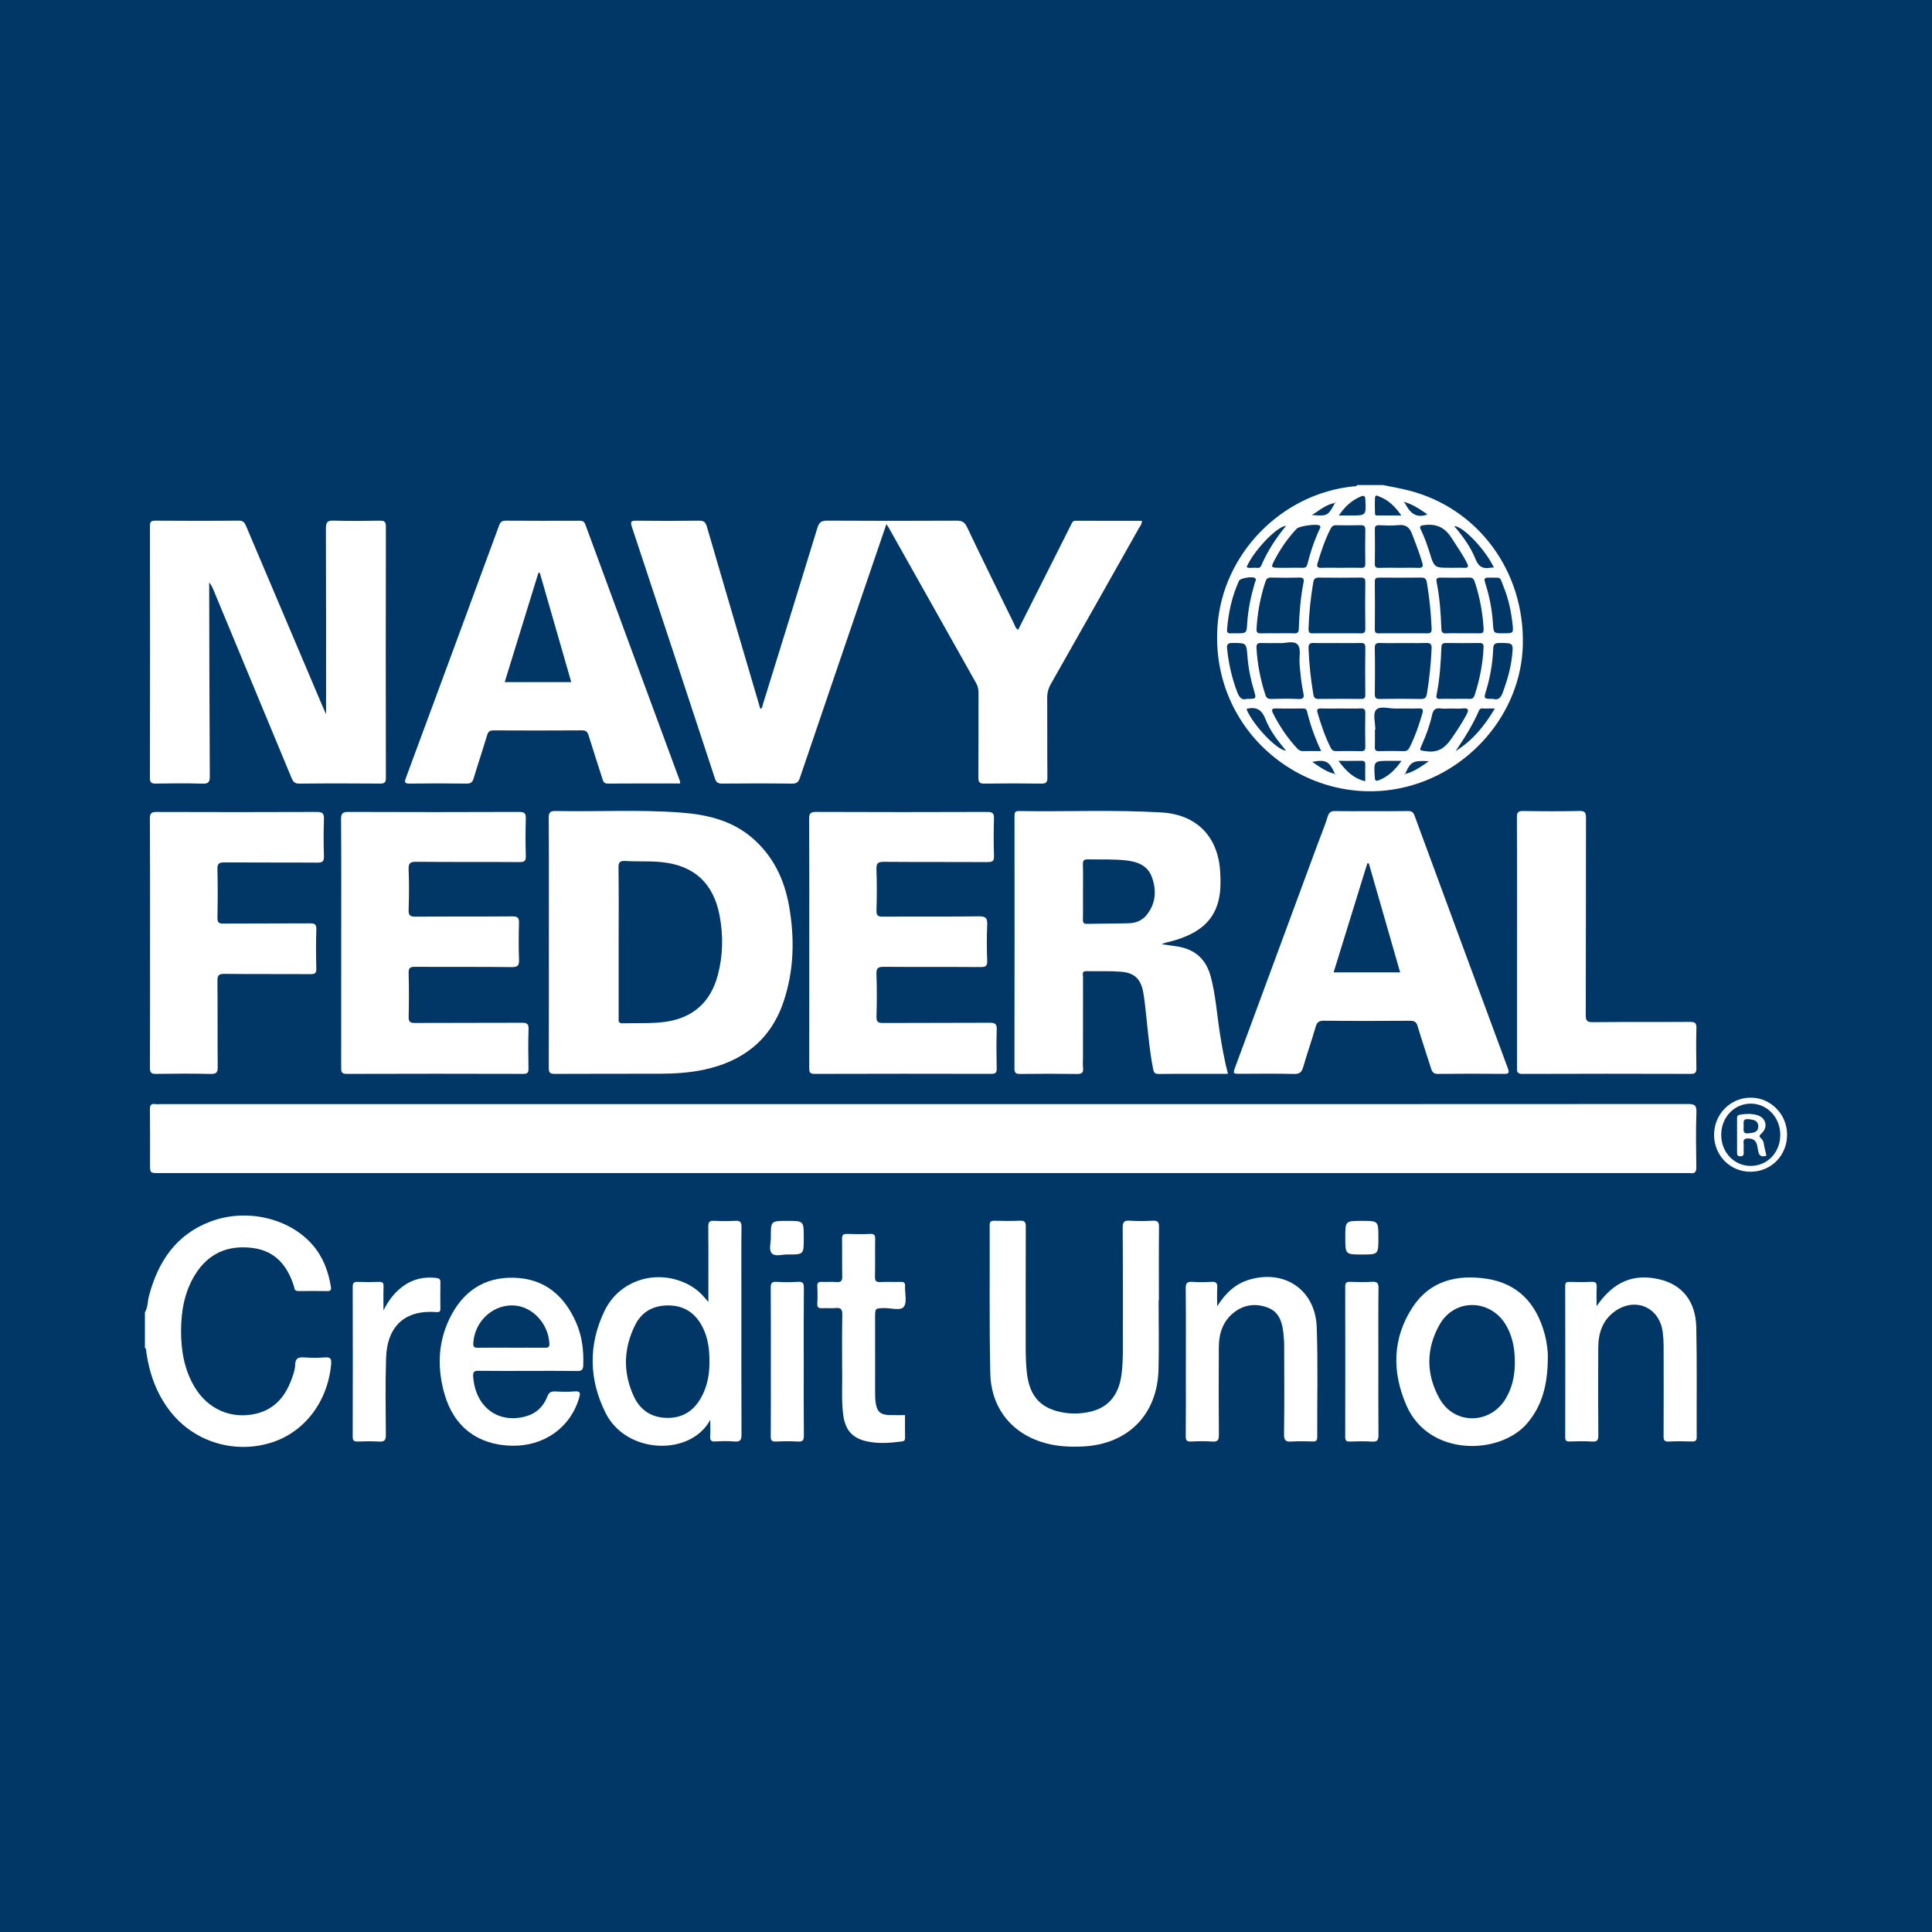
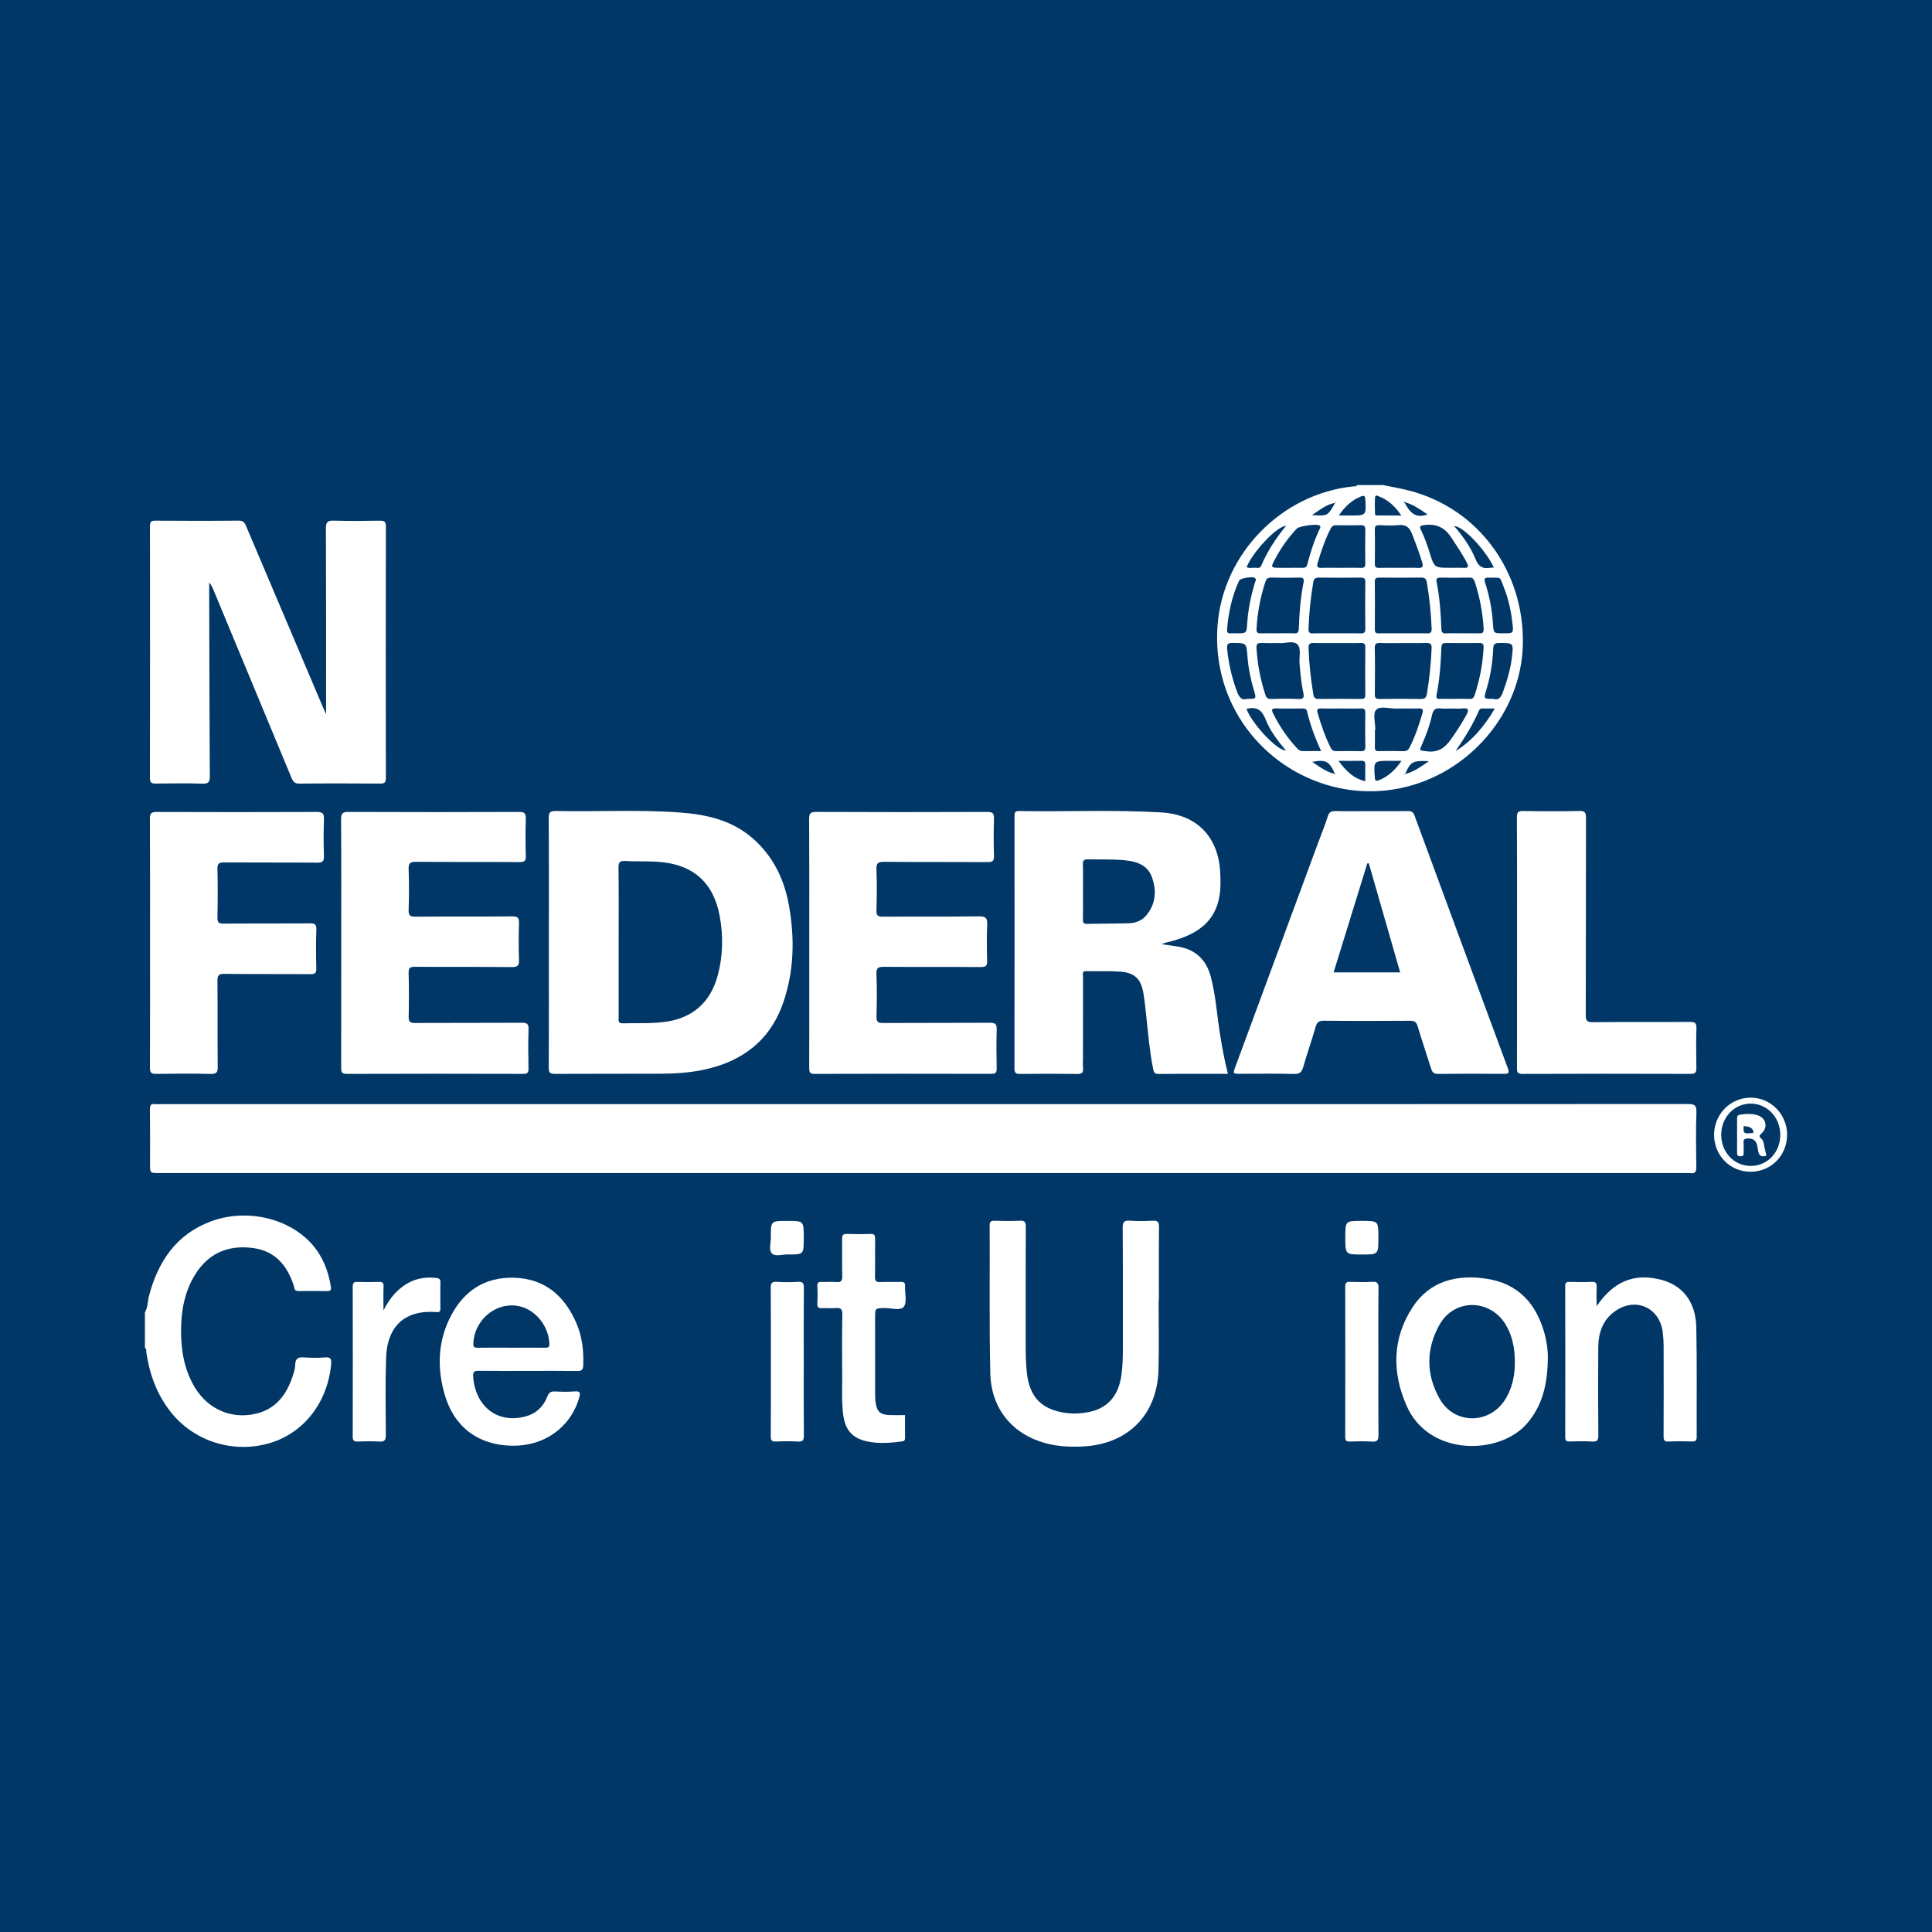
<svg xmlns="http://www.w3.org/2000/svg" version="1.1" id="Layer_1" x="0px" y="0px" width="200px" height="200px" viewBox="0 0 200 200" enable-background="new 0 0 200 200" xml:space="preserve">
  <rect fill="#003767" width="200" height="200" />
  <g>
    <path fill="#FFFFFF" d="M51.184,139.511c0.577,0.001,1.155,0.004,1.732,0.004c0.577,0,1.155-0.001,1.732-0.001   c-0.577,0-1.155,0.001-1.732,0.001C52.339,139.514,51.761,139.511,51.184,139.511z" />
    <path fill="#FFFFFF" d="M156.817,140.962c0.009,1.03-0.138,2.025-0.516,2.959C156.679,142.987,156.826,141.992,156.817,140.962   c0.003-1.329-0.244-2.487-0.735-3.457C156.573,138.475,156.82,139.634,156.817,140.962z" />
    <path fill="#FFFFFF" d="M145.026,81.579c7.051-1.489,12.439-7.741,12.617-14.804c0.193-7.634-4.623-14.168-11.809-16.001   c-0.877-0.224-1.772-0.375-2.658-0.56c-0.898,0-1.796,0-2.694,0c-0.073,0.175-0.235,0.122-0.365,0.135   c-7.459,0.75-13.548,6.983-14.079,14.443C125.254,75.805,135.195,83.655,145.026,81.579z M142.736,80.771   c-0.301,0.116-0.393,0.055-0.416-0.285c-0.117-1.724-0.127-1.723,1.55-1.723c0.35,0,0.7,0,1.218,0   C144.413,79.713,143.711,80.396,142.736,80.771z M145.459,80.123c-0.003,0.006-0.005,0.011-0.008,0.017l0,0   c-0.006,0-0.011-0.001-0.017-0.001c-0.017,0.027-0.035,0.053-0.052,0.08c-0.011-0.028-0.022-0.056-0.032-0.084   c0.028,0.001,0.056,0.003,0.085,0.004c0.002-0.004,0.005-0.007,0.007-0.011C145.447,80.127,145.453,80.125,145.459,80.123   c0.421-0.961,0.647-1.272,1.441-1.333c0.266-0.02,0.597-0.013,1.02,0.007C147.055,79.399,146.345,79.911,145.459,80.123z    M147.684,77.773c-0.777-0.108-0.786-0.021-0.461-0.752c0.431-0.968,0.796-1.965,1.021-2.998c0.118-0.545,0.336-0.752,0.885-0.686   c0.372,0.045,0.753,0.008,1.13,0.008s0.758,0.035,1.13-0.007c0.717-0.081,0.656,0.217,0.398,0.694   c-0.471,0.871-1.018,1.689-1.583,2.501C149.576,77.433,148.848,77.935,147.684,77.773z M148.714,71.935   c0.324-1.627,0.436-3.276,0.5-4.929c0.013-0.333,0.133-0.447,0.467-0.443c1.158,0.016,2.316,0.014,3.473,0.001   c0.346-0.004,0.44,0.126,0.425,0.463c-0.075,1.686-0.4,3.323-0.92,4.925c-0.092,0.284-0.229,0.42-0.552,0.402   c-0.518-0.029-1.039-0.008-1.559-0.008c-0.372,0-0.745-0.01-1.117-0.005c-0.124,0.002-0.248,0.005-0.372,0.01   C148.726,72.369,148.656,72.23,148.714,71.935z M149.122,59.794c0.991,0.016,1.982,0.022,2.972-0.003   c0.365-0.009,0.485,0.166,0.583,0.467c0.515,1.577,0.817,3.19,0.907,4.848c0.022,0.414-0.148,0.467-0.483,0.458   c-0.141-0.004-0.283-0.007-0.424-0.008c-0.212-0.002-0.425-0.001-0.637,0c-0.212,0.001-0.425,0.003-0.637,0.003   c-0.283,0-0.566-0.005-0.85-0.007c-0.283-0.002-0.566,0-0.849,0.015c-0.374,0.019-0.481-0.12-0.494-0.478   c-0.059-1.627-0.172-3.25-0.494-4.85C148.645,59.885,148.783,59.788,149.122,59.794z M150.679,77.756   c0.923-1.346,1.781-2.707,2.422-4.196c0.144-0.334,0.443-0.193,0.682-0.21c0.274-0.02,0.551-0.005,0.964-0.005   C153.661,75.181,152.409,76.684,150.679,77.756z M156.519,67.988c-0.138,1.248-0.496,2.438-0.92,3.616   c-0.201,0.559-0.451,0.932-1.013,0.745c-0.994,0-1.001-0.002-0.748-0.834c0.434-1.428,0.68-2.889,0.739-4.377   c0.018-0.465,0.191-0.58,0.637-0.579C156.678,66.562,156.679,66.544,156.519,67.988z M155.681,60.819   c0.472,1.165,0.734,2.383,0.878,3.632c0.128,1.111,0.147,1.109-0.944,1.109c-0.993,0-1.003,0.001-1.066-1.008   c-0.09-1.445-0.364-2.855-0.809-4.227c-0.138-0.427-0.049-0.543,0.384-0.529C155.526,59.838,155.186,59.596,155.681,60.819z    M154.646,58.751c-0.177,0.011-0.295,0.009-0.409,0.028c-0.736,0.119-1.172-0.109-1.478-0.871   c-0.506-1.262-1.304-2.377-2.218-3.444C151.427,54.43,153.794,56.923,154.646,58.751z M150.245,55.657   c0.559,0.872,1.158,1.714,1.625,2.643c0.196,0.391,0.088,0.497-0.313,0.482c-0.118-0.004-0.236-0.007-0.353-0.008   c-0.354-0.004-0.707,0.004-1.061,0.004c-0.606,0-0.991,0-1.258-0.075c-0.049-0.014-0.094-0.03-0.135-0.049   c-0.062-0.029-0.118-0.064-0.167-0.107c-0.047-0.041-0.089-0.089-0.129-0.145s-0.076-0.122-0.112-0.196   c-0.107-0.224-0.204-0.537-0.339-0.971c-0.251-0.81-0.532-1.609-0.903-2.371c-0.179-0.367-0.12-0.444,0.297-0.502   C148.641,54.186,149.552,54.575,150.245,55.657z M145.346,51.961c0.001-0.002,0.003-0.002,0.007-0.002   c0.024-0.001,0.102,0.03,0.15,0.043c0,0,0,0,0,0c0.723,0.226,1.351,0.613,1.992,1.059c0.092,0.064,0.183,0.129,0.276,0.195   c-1.293,0.464-1.862-0.276-2.34-1.184C145.372,52.055,145.298,52.044,145.346,51.961z M142.34,51.534   c0.024-0.395,0.32-0.178,0.47-0.12c0.929,0.358,1.611,1.019,2.256,1.95c-0.87,0-1.617,0.003-2.364-0.002   c-0.153-0.001-0.361,0.051-0.365-0.206C142.328,52.616,142.307,52.073,142.34,51.534z M142.322,54.81   c-0.005-0.344,0.111-0.45,0.446-0.44c0.659,0.02,1.324,0.061,1.976-0.009c0.745-0.08,1.151,0.187,1.421,0.882   c0.383,0.986,0.759,1.97,1.062,2.984c0.141,0.471,0.007,0.576-0.441,0.558c-0.165-0.007-0.329-0.011-0.494-0.012   c-0.494-0.006-0.989,0.006-1.484,0.006c-0.683-0.001-1.366-0.017-2.048,0.006c-0.342,0.011-0.443-0.103-0.438-0.442   C142.34,57.164,142.34,55.987,142.322,54.81z M142.782,59.794c1.439,0.011,2.878,0.016,4.317-0.003   c0.378-0.005,0.543,0.111,0.608,0.494c0.266,1.584,0.433,3.174,0.495,4.78c0.017,0.436-0.14,0.51-0.517,0.5   c-0.206-0.005-0.413-0.008-0.619-0.01c-0.619-0.005-1.239,0.003-1.858,0.003c-0.619,0-1.239-0.006-1.858-0.002   c-0.206,0.001-0.413,0.003-0.619,0.007c-0.298,0.005-0.412-0.081-0.409-0.396c0.013-1.651,0.016-3.303-0.002-4.954   C142.317,59.848,142.47,59.792,142.782,59.794z M142.895,66.562c0.389,0.013,0.779,0.014,1.169,0.013   c0.39-0.001,0.779-0.006,1.169-0.006c0.201,0,0.401,0.001,0.602,0.002c0.602,0.004,1.205,0.009,1.806-0.009   c0.416-0.013,0.578,0.085,0.559,0.55c-0.064,1.583-0.229,3.152-0.486,4.715c-0.068,0.411-0.225,0.539-0.641,0.531   c-1.416-0.026-2.834-0.025-4.25-0.001c-0.413,0.007-0.507-0.132-0.503-0.52c0.02-1.582,0.028-3.165-0.004-4.746   C142.307,66.615,142.495,66.549,142.895,66.562z M142.447,73.493c0.405-0.458,1.373-0.121,2.096-0.143   c0.778-0.023,1.559,0.015,2.337-0.013c0.42-0.015,0.474,0.143,0.371,0.497c-0.349,1.2-0.752,2.379-1.308,3.502   c-0.14,0.283-0.294,0.434-0.638,0.424c-0.849-0.025-1.7-0.023-2.549-0.001c-0.348,0.009-0.445-0.115-0.432-0.447   c0.023-0.589,0.006-1.18,0.006-1.77c0.015,0,0.031,0,0.046,0C142.374,74.838,142.097,73.888,142.447,73.493z M134.88,77.757   c-0.266,0.007-0.439-0.11-0.607-0.291c-1.002-1.077-1.812-2.281-2.475-3.594c-0.233-0.462-0.104-0.55,0.36-0.535   c0.871,0.027,1.744,0.011,2.616,0.006c0.242-0.001,0.453-0.018,0.531,0.305c0.33,1.371,0.8,2.695,1.461,4.104   C136.054,77.752,135.467,77.741,134.88,77.757z M130.582,66.563c0.564,0.024,1.13,0.006,1.817,0.006   c0.575,0.076,1.468-0.308,1.917,0.144c0.411,0.414,0.157,1.302,0.214,1.979c0.084,1.009,0.175,2.018,0.386,3.01   c0.095,0.444,0.08,0.69-0.503,0.659c-0.94-0.05-1.884-0.032-2.826-0.004c-0.351,0.01-0.496-0.125-0.597-0.435   c-0.514-1.574-0.826-3.183-0.917-4.839C130.049,66.664,130.188,66.546,130.582,66.563z M130.077,65.105   c0.086-1.659,0.394-3.271,0.906-4.849c0.098-0.301,0.222-0.474,0.585-0.465c0.99,0.024,1.982,0.026,2.973,0   c0.425-0.011,0.467,0.181,0.4,0.514c-0.313,1.578-0.434,3.177-0.489,4.781c-0.012,0.357-0.12,0.499-0.494,0.48   c-0.565-0.029-1.132-0.008-1.699-0.008s-1.133-0.012-1.699,0.005C130.224,65.574,130.056,65.518,130.077,65.105z M141.336,71.914   c0.003,0.338-0.096,0.444-0.437,0.44c-1.464-0.016-2.928-0.019-4.391,0.001c-0.362,0.005-0.493-0.128-0.55-0.467   c-0.268-1.584-0.442-3.176-0.498-4.783c-0.016-0.469,0.157-0.556,0.566-0.544c0.201,0.006,0.401,0.009,0.602,0.011   c0.602,0.005,1.204-0.004,1.806-0.004c0.602,0,1.204,0.008,1.806,0.003c0.201-0.002,0.401-0.005,0.602-0.01   c0.352-0.009,0.501,0.072,0.496,0.465C141.317,68.656,141.321,70.286,141.336,71.914z M138.274,80.218   c-0.016-0.026-0.032-0.051-0.048-0.077c-0.007,0-0.014,0.001-0.021,0.001c-0.003-0.007-0.006-0.014-0.009-0.021   c-0.88-0.199-1.575-0.731-2.357-1.253c1.406-0.273,1.788-0.061,2.357,1.253c0.007,0.002,0.014,0.004,0.021,0.006   c0.003,0.005,0.006,0.009,0.009,0.014c0.027-0.001,0.053-0.003,0.08-0.004C138.295,80.164,138.285,80.191,138.274,80.218z    M141.329,80.872c-1.22-0.284-1.986-1.063-2.772-2.108c0.905,0,1.648,0.012,2.392-0.006c0.325-0.008,0.393,0.14,0.385,0.424   C141.319,79.72,141.329,80.259,141.329,80.872z M140.851,77.76c-0.826-0.022-1.652-0.014-2.479-0.003   c-0.283,0.004-0.47-0.053-0.615-0.342c-0.586-1.163-1.004-2.385-1.365-3.632c-0.101-0.348,0.01-0.455,0.366-0.444   c0.177,0.006,0.354,0.009,0.531,0.01c0.531,0.005,1.062-0.004,1.594-0.004c0.331,0,0.661,0.005,0.992,0.007s0.661,0,0.991-0.015   c0.385-0.017,0.476,0.126,0.47,0.486c-0.019,1.156-0.023,2.314,0.002,3.47C141.346,77.68,141.208,77.769,140.851,77.76z    M140.801,65.566c-0.2-0.006-0.401-0.009-0.601-0.011c-0.601-0.005-1.203,0.004-1.805,0.004c-0.619,0-1.239-0.009-1.858-0.004   c-0.206,0.002-0.413,0.005-0.619,0.011c-0.38,0.011-0.469-0.121-0.458-0.489c0.049-1.606,0.219-3.197,0.486-4.78   c0.064-0.379,0.212-0.51,0.596-0.505c1.439,0.019,2.878,0.019,4.317,0c0.368-0.005,0.482,0.105,0.478,0.477   c-0.019,1.604-0.024,3.208,0.002,4.812C141.347,65.519,141.169,65.576,140.801,65.566z M140.87,51.399   c0.299-0.121,0.449-0.103,0.47,0.303c0.086,1.664,0.101,1.663-1.541,1.663c-0.366,0-0.732,0-1.207,0   C139.229,52.436,139.93,51.781,140.87,51.399z M140.81,54.368c0.386-0.012,0.539,0.084,0.529,0.504   c-0.028,1.155-0.02,2.311-0.003,3.466c0.005,0.334-0.09,0.457-0.435,0.446c-0.177-0.006-0.353-0.009-0.53-0.011   c-0.53-0.005-1.061,0.004-1.592,0.004c-0.495,0-0.991-0.009-1.486-0.004c-0.165,0.002-0.33,0.005-0.495,0.01   c-0.378,0.012-0.52-0.096-0.405-0.484c0.363-1.218,0.763-2.421,1.345-3.557c0.137-0.268,0.293-0.379,0.596-0.372   C139.16,54.387,139.986,54.393,140.81,54.368z M138.209,52.062c0.001-0.002,0.002-0.004,0.003-0.006l0,0   c0.002-0.001,0.004-0.002,0.007-0.003c0.007-0.032,0.014-0.064,0.021-0.096c0.028,0.016,0.055,0.032,0.083,0.047   c-0.035,0.016-0.069,0.032-0.104,0.049c-0.001,0.003-0.001,0.005-0.002,0.008C138.214,52.061,138.212,52.062,138.209,52.062   c-0.294,0.522-0.476,0.845-0.679,1.038c-0.029,0.028-0.059,0.053-0.089,0.075c-0.017,0.013-0.035,0.025-0.053,0.036   c-0.036,0.023-0.073,0.042-0.113,0.059c-0.02,0.008-0.04,0.016-0.061,0.023c-0.041,0.014-0.085,0.026-0.132,0.036   c-0.28,0.057-0.662,0.032-1.274-0.008C136.663,52.773,137.314,52.206,138.209,52.062z M136.587,54.396   c0.172,0.112,0.08,0.249,0.025,0.366c-0.553,1.177-0.963,2.403-1.278,3.663c-0.07,0.281-0.23,0.368-0.509,0.357   c-0.118-0.005-0.236-0.007-0.354-0.009c-0.354-0.004-0.708,0.004-1.063,0.004c-0.283,0-0.567,0-0.85,0   c-1.042,0-1.045-0.001-0.536-0.95c0.605-1.128,1.336-2.167,2.215-3.1C134.499,54.451,136.292,54.205,136.587,54.396z    M133.134,54.427c-1.059,1.297-1.94,2.645-2.578,4.141c-0.141,0.33-0.445,0.196-0.682,0.202c-0.273,0.006-0.558,0.067-0.826-0.054   C129.681,57.135,132.157,54.488,133.134,54.427z M127.026,65.163c0.14-1.753,0.507-3.448,1.243-5.052   c0.125-0.273,1.464-0.476,1.664-0.255c0.157,0.174,0.002,0.348-0.048,0.52c-0.395,1.362-0.689,2.741-0.775,4.161   c-0.008,0.128-0.015,0.24-0.023,0.338c-0.008,0.098-0.018,0.182-0.031,0.254c-0.007,0.036-0.014,0.069-0.022,0.099   c-0.094,0.332-0.324,0.332-1.047,0.332c-0.189,0-0.379-0.013-0.566,0.002C127.121,65.587,127.001,65.486,127.026,65.163z    M128.064,71.612c-0.548-1.442-0.877-2.924-1.034-4.455c-0.047-0.461,0.078-0.603,0.556-0.6c1.455,0.007,1.442-0.013,1.553,1.417   c0.093,1.2,0.33,2.376,0.678,3.529c0.255,0.843,0.249,0.845-0.735,0.845C128.531,72.527,128.277,72.173,128.064,71.612z    M129.554,74.373c-0.072-0.111-0.139-0.22-0.201-0.327c-0.129-0.223-0.235-0.436-0.311-0.631c0.027-0.016,0.052-0.038,0.079-0.051   c0.009-0.004,0.018-0.008,0.028-0.01c0.937-0.192,1.485,0.132,1.848,1.077c0.462,1.204,1.267,2.238,2.129,3.271   c-0.151-0.006-0.34-0.077-0.553-0.198c-0.085-0.048-0.175-0.105-0.267-0.168c-0.046-0.032-0.093-0.065-0.141-0.101   c-0.097-0.072-0.198-0.152-0.3-0.237c-0.072-0.06-0.145-0.122-0.218-0.188c-0.103-0.092-0.208-0.189-0.312-0.291   c-0.117-0.113-0.234-0.231-0.35-0.353c-0.384-0.403-0.759-0.849-1.084-1.29c-0.051-0.07-0.101-0.139-0.15-0.209   c-0.066-0.094-0.13-0.188-0.19-0.281C129.56,74.382,129.557,74.378,129.554,74.373z" />
    <path fill="#FFFFFF" d="M33.646,140.518c-0.704,0.06-1.419,0.052-2.124,0.002c-0.614-0.043-0.953,0.056-0.967,0.789   c-0.009,0.503-0.207,1.015-0.384,1.5c-0.652,1.787-1.777,3.104-3.712,3.547c-2.523,0.578-4.934-0.475-6.296-2.742   c-1.08-1.797-1.424-3.788-1.42-5.84c0.004-2.029,0.343-4.001,1.421-5.77c1.379-2.263,3.435-3.152,6.022-2.81   c2.325,0.308,3.566,1.833,4.239,3.943c0.014,0.045,0.026,0.092,0.031,0.138c0.03,0.299,0.207,0.379,0.487,0.376   c0.968-0.011,1.937-0.014,2.906,0.002c0.334,0.006,0.463-0.072,0.405-0.439c-0.258-1.616-0.816-3.098-1.9-4.348   c-2.398-2.765-6.828-3.812-10.538-2.422c-3.594,1.346-5.46,4.164-6.399,7.735c-0.146,0.556-0.098,1.16-0.415,1.672   c0,1.229,0,2.458,0,3.686c0.183,0.104,0.122,0.289,0.144,0.443c0.33,2.256,1.077,4.341,2.499,6.153   c2.422,3.086,6.503,4.373,10.301,3.249c3.512-1.04,5.973-4.222,6.333-8.153C34.324,140.715,34.256,140.466,33.646,140.518z" />
    <path fill="#FFFFFF" d="M174.711,114.287c-26.392,0.017-52.785,0.014-79.177,0.014c-26.322,0-52.643,0-78.965,0   c-0.165,0-0.334,0.02-0.496-0.004c-0.436-0.065-0.558,0.1-0.552,0.54c0.025,1.89,0.011,3.78,0.011,5.671   c0,0.929,0,0.929,0.938,0.929c52.738,0,105.475,0,158.213,0c0.095,0,0.191-0.012,0.283,0.002c0.492,0.075,0.644-0.122,0.636-0.622   c-0.028-1.89-0.056-3.782,0.011-5.67C175.641,114.388,175.386,114.287,174.711,114.287z" />
-     <path fill="#FFFFFF" d="M74.009,80.587c0.134,0.409,0.327,0.533,0.749,0.529c2.41-0.02,4.82-0.028,7.23,0.005   c0.502,0.007,0.673-0.172,0.823-0.616c2.527-7.452,5.073-14.898,7.615-22.345c0.434-1.272,0.87-2.543,1.332-3.895   c0.121,0.175,0.18,0.248,0.225,0.328c3.027,5.386,6.05,10.773,9.083,16.156c0.183,0.326,0.231,0.654,0.23,1.015   c-0.006,2.906,0.007,5.812-0.014,8.719c-0.004,0.487,0.121,0.644,0.625,0.636c1.961-0.029,3.922-0.028,5.883-0.001   c0.489,0.007,0.641-0.117,0.636-0.623c-0.025-2.741-0.002-5.482-0.02-8.222c-0.004-0.537,0.111-0.999,0.379-1.47   c3.04-5.352,6.063-10.712,9.084-16.074c0.133-0.235,0.346-0.446,0.337-0.816c-2.297,0-4.579,0.005-6.861-0.005   c-0.322-0.001-0.379,0.234-0.48,0.435c-0.67,1.325-1.334,2.653-2.002,3.979c-1.152,2.288-2.305,4.575-3.463,6.872   c-0.297-0.164-0.339-0.442-0.448-0.664c-1.628-3.322-3.263-6.642-4.854-9.983c-0.246-0.516-0.528-0.649-1.066-0.647   c-4.466,0.022-8.931,0.025-13.397-0.003c-0.599-0.004-0.842,0.171-1.018,0.748c-1.865,6.107-3.763,12.204-5.653,18.304   c-0.05,0.16-0.028,0.366-0.256,0.432c-1.852-6.296-3.706-12.579-5.535-18.869c-0.138-0.476-0.325-0.618-0.815-0.612   c-2.15,0.03-4.3,0.029-6.45,0.001c-0.544-0.007-0.687,0.068-0.495,0.645C68.295,63.22,71.157,71.902,74.009,80.587z" />
    <path fill="#FFFFFF" d="M16.134,81.114c1.606-0.021,3.214-0.044,4.819,0.009c0.645,0.021,0.769-0.175,0.765-0.784   c-0.039-6.426-0.046-12.853-0.062-19.279c-0.001-0.252,0-0.503,0-0.755c0.22,0.243,0.336,0.512,0.449,0.782   c2.685,6.461,5.373,12.922,8.05,19.387c0.164,0.397,0.305,0.654,0.833,0.647c2.788-0.033,5.576-0.026,8.364-0.005   c0.464,0.003,0.594-0.125,0.593-0.591c-0.014-8.671-0.015-17.342,0.002-26.013c0.001-0.519-0.17-0.619-0.644-0.611   c-1.583,0.028-3.167,0.041-4.748-0.005c-0.637-0.019-0.82,0.141-0.817,0.803c0.028,6.379,0.017,12.758,0.017,19.232   c-0.128-0.284-0.235-0.51-0.333-0.741c-2.643-6.224-5.286-12.448-7.923-18.674c-0.153-0.362-0.275-0.626-0.781-0.621   c-2.882,0.031-5.765,0.025-8.647,0.004c-0.448-0.003-0.548,0.135-0.547,0.56c0.011,8.695,0.013,17.389-0.003,26.084   C15.52,81.042,15.701,81.12,16.134,81.114z" />
    <path fill="#FFFFFF" d="M57.434,111.168c3.614-0.022,7.228-0.004,10.842-0.016c1.512-0.005,3.022-0.091,4.507-0.399   c4.044-0.838,6.97-3.042,8.322-7.034c1.099-3.243,1.169-6.58,0.578-9.931c-0.485-2.749-1.636-5.156-3.78-7.019   c-2.141-1.86-4.75-2.452-7.465-2.655c-4.292-0.321-8.595-0.069-12.891-0.157c-0.577-0.012-0.747,0.116-0.743,0.721   c0.029,4.299,0.015,8.598,0.015,12.897c0,4.323,0.008,8.645-0.011,12.968C56.806,111.039,56.938,111.171,57.434,111.168z    M64.776,89.131c1.248,0.074,2.509-0.012,3.748,0.119c3.355,0.354,5.335,2.188,5.971,5.541c0.39,2.059,0.353,4.134-0.193,6.175   c-0.758,2.832-2.636,4.455-5.521,4.827c-1.435,0.185-2.875,0.097-4.313,0.141c-0.515,0.016-0.425-0.299-0.425-0.595   c-0.001-2.62,0-5.24,0-7.86c0-1.275,0.005-2.549,0.006-3.824c0.001-1.275-0.003-2.549-0.022-3.824   C64.018,89.218,64.204,89.097,64.776,89.131z" />
    <path fill="#FFFFFF" d="M105.497,83.96c-0.459-0.008-0.475,0.199-0.475,0.55c0.006,8.694,0.009,17.388-0.006,26.082   c-0.001,0.472,0.136,0.589,0.593,0.583c1.961-0.024,3.922-0.027,5.882,0.002c0.499,0.007,0.68-0.13,0.624-0.63   c-0.039-0.35-0.007-0.708-0.007-1.062c0-2.788-0.003-5.576,0.005-8.363c0.001-0.24-0.159-0.599,0.346-0.588   c1.181,0.025,2.366-0.034,3.542,0.053c1.45,0.108,2.111,0.761,2.356,2.189c0.128,0.744,0.206,1.496,0.287,2.247   c0.201,1.853,0.35,3.713,0.712,5.546c0.064,0.324,0.088,0.614,0.58,0.608c2.361-0.028,4.723-0.012,7.179-0.012   c-0.366-1.441-0.618-2.83-0.837-4.227c-0.307-1.956-0.431-3.942-0.949-5.865c-0.473-1.758-1.6-2.784-3.387-3.086   c-0.561-0.095-1.126-0.158-1.69-0.236c0.367-0.185,0.736-0.237,1.091-0.335c2.492-0.691,4.476-1.92,4.909-4.742   c0.122-0.797,0.105-1.601,0.061-2.405c-0.2-3.663-2.437-5.952-6.08-6.166C115.325,83.813,110.409,84.043,105.497,83.96z    M119.255,90.826c0.492,1.389,0.392,2.745-0.585,3.926c-0.458,0.553-1.11,0.805-1.815,0.824c-1.437,0.04-2.875,0.032-4.312,0.062   c-0.338,0.007-0.448-0.101-0.441-0.44c0.005-0.242,0.008-0.483,0.009-0.725c0.005-0.725-0.002-1.45-0.002-2.174   c0-0.707,0.011-1.415,0.004-2.121c-0.002-0.236-0.006-0.471-0.013-0.707c-0.013-0.415,0.135-0.518,0.527-0.51   c1.296,0.024,2.594-0.033,3.886,0.101C117.717,89.188,118.809,89.569,119.255,90.826z" />
    <path fill="#FFFFFF" d="M133.951,111.176c0.603,0.017,0.808-0.201,0.961-0.732c0.397-1.38,0.88-2.736,1.274-4.116   c0.139-0.485,0.322-0.669,0.855-0.663c2.975,0.03,5.951,0.024,8.926,0.005c0.446-0.003,0.653,0.109,0.787,0.564   c0.433,1.468,0.935,2.915,1.391,4.376c0.118,0.378,0.268,0.567,0.722,0.561c2.267-0.029,4.534-0.023,6.801-0.005   c0.466,0.004,0.622-0.045,0.427-0.57c-3.235-8.72-6.454-17.447-9.666-26.175c-0.124-0.337-0.285-0.466-0.656-0.459   c-1.251,0.025-2.503,0.01-3.755,0.01c-1.252,0-2.504,0.017-3.755-0.009c-0.435-0.009-0.667,0.086-0.81,0.546   c-0.295,0.943-0.676,1.858-1.019,2.785c-2.849,7.708-5.697,15.417-8.545,23.126c-0.272,0.737-0.27,0.738,0.535,0.739   C130.267,111.157,132.11,111.124,133.951,111.176z M141.542,89.378c0.052-0.003,0.105-0.006,0.157-0.009   c1.078,3.75,2.155,7.499,3.245,11.292c-2.318,0-4.555,0-6.888,0C139.231,96.859,140.387,93.118,141.542,89.378z" />
-     <path fill="#FFFFFF" d="M42.416,81.117c1.96-0.03,3.922-0.026,5.882,0c0.435,0.006,0.611-0.142,0.732-0.54   c0.449-1.489,0.946-2.963,1.39-4.453c0.115-0.385,0.277-0.516,0.682-0.514c3.048,0.017,6.095,0.019,9.143-0.003   c0.419-0.003,0.572,0.154,0.684,0.517c0.467,1.508,0.959,3.008,1.437,4.512c0.09,0.283,0.176,0.483,0.561,0.48   c2.48-0.02,4.96-0.01,7.473-0.01c0-0.128,0.013-0.179-0.002-0.219c-3.27-8.862-6.544-17.723-9.804-26.589   c-0.128-0.347-0.323-0.392-0.632-0.391c-2.528,0.007-5.056,0.013-7.584-0.006c-0.396-0.003-0.571,0.114-0.71,0.492   c-3.203,8.711-6.418,17.418-9.643,26.121C41.86,80.96,41.858,81.126,42.416,81.117z M55.734,59.306   c0.049-0.002,0.098-0.004,0.148-0.006c1.076,3.741,2.153,7.483,3.254,11.312c-2.325,0-4.564,0-6.89,0   C53.418,66.816,54.576,63.061,55.734,59.306z" />
    <path fill="#FFFFFF" d="M53.746,84.051c-5.883,0.023-11.766,0.024-17.649,0c-0.607-0.002-0.794,0.122-0.789,0.767   c0.033,4.253,0.017,8.506,0.017,12.759c0,4.3,0.003,8.6-0.005,12.9c-0.001,0.415-0.011,0.694,0.571,0.692   c6.096-0.021,12.192-0.019,18.287-0.002c0.469,0.001,0.537-0.168,0.531-0.574c-0.022-1.346-0.043-2.695,0.008-4.04   c0.022-0.592-0.194-0.678-0.714-0.676c-3.686,0.02-7.372,0.002-11.057,0.021c-0.486,0.002-0.652-0.121-0.641-0.627   c0.032-1.511,0.039-3.025-0.003-4.536c-0.015-0.55,0.161-0.655,0.673-0.652c3.331,0.023,6.663-0.009,9.994,0.03   c0.653,0.008,0.78-0.187,0.758-0.787c-0.047-1.251-0.04-2.505-0.002-3.756c0.016-0.534-0.103-0.712-0.681-0.706   c-3.331,0.031-6.663,0.002-9.994,0.029c-0.564,0.005-0.773-0.095-0.75-0.716c0.053-1.392,0.05-2.789,0.001-4.181   c-0.021-0.618,0.137-0.79,0.774-0.784c3.567,0.035,7.135,0.004,10.703,0.031c0.537,0.004,0.671-0.137,0.654-0.662   c-0.041-1.275-0.04-2.552-0.001-3.827C54.446,84.217,54.319,84.049,53.746,84.051z" />
    <path fill="#FFFFFF" d="M102.202,84.052c-5.907,0.022-11.815,0.024-17.723-0.002c-0.618-0.003-0.719,0.192-0.716,0.755   c0.024,4.277,0.013,8.554,0.013,12.831c0,4.301,0.004,8.601-0.006,12.902c-0.001,0.407,0.025,0.633,0.551,0.631   c6.097-0.02,12.193-0.017,18.29-0.004c0.427,0.001,0.575-0.103,0.566-0.551c-0.028-1.346-0.041-2.695,0.004-4.04   c0.019-0.575-0.168-0.7-0.712-0.697c-3.686,0.023-7.373,0.002-11.059,0.024c-0.523,0.003-0.691-0.123-0.676-0.666   c0.039-1.464,0.055-2.931-0.005-4.394c-0.027-0.666,0.206-0.762,0.796-0.757c3.332,0.027,6.664,0.001,9.995,0.025   c0.525,0.004,0.691-0.122,0.672-0.663c-0.042-1.227-0.053-2.459,0.002-3.685c0.03-0.68-0.107-0.913-0.862-0.902   c-3.307,0.051-6.616,0.01-9.924,0.034c-0.515,0.004-0.693-0.099-0.676-0.652c0.044-1.416,0.052-2.837-0.002-4.252   c-0.025-0.642,0.166-0.779,0.784-0.773c3.568,0.031,7.136,0.005,10.704,0.027c0.51,0.003,0.7-0.093,0.68-0.652   c-0.046-1.274-0.041-2.552-0.002-3.827C102.913,84.217,102.775,84.05,102.202,84.052z" />
    <path fill="#FFFFFF" d="M15.533,97.57c0,4.323,0.008,8.645-0.011,12.968c-0.002,0.494,0.131,0.638,0.629,0.63   c1.889-0.029,3.78-0.041,5.668,0.005c0.622,0.015,0.722-0.192,0.717-0.755c-0.028-2.952,0.003-5.905-0.027-8.858   c-0.006-0.569,0.104-0.753,0.717-0.745c2.976,0.036,5.952,0.007,8.928,0.027c0.451,0.003,0.602-0.1,0.59-0.576   c-0.034-1.346-0.044-2.694,0.003-4.038c0.02-0.562-0.176-0.646-0.678-0.642c-2.976,0.023-5.952,0-8.929,0.023   c-0.484,0.004-0.641-0.105-0.631-0.614c0.034-1.676,0.041-3.355-0.002-5.031c-0.015-0.582,0.181-0.691,0.713-0.687   c3.212,0.023,6.425-0.001,9.637,0.023c0.527,0.004,0.692-0.131,0.676-0.669c-0.04-1.274-0.044-2.552,0.001-3.826   c0.021-0.58-0.13-0.755-0.73-0.752c-5.527,0.023-11.055,0.021-16.582,0.002c-0.544-0.002-0.708,0.122-0.705,0.69   C15.544,89.019,15.533,93.295,15.533,97.57z" />
    <path fill="#FFFFFF" d="M157.03,84.615c0.024,4.298,0.013,8.597,0.013,12.895c0,4.322,0.003,8.644-0.004,12.966   c-0.001,0.403-0.038,0.697,0.558,0.695c5.81-0.023,11.62-0.02,17.43-0.003c0.492,0.001,0.588-0.17,0.581-0.612   c-0.023-1.369-0.035-2.74,0.005-4.109c0.016-0.539-0.142-0.664-0.67-0.66c-3.354,0.025-6.707-0.004-10.061,0.028   c-0.599,0.006-0.727-0.158-0.725-0.739c0.022-6.802,0.009-13.604,0.024-20.406c0.001-0.518-0.08-0.73-0.675-0.717   c-1.936,0.043-3.873,0.036-5.809,0.003C157.172,83.948,157.027,84.077,157.03,84.615z" />
    <path fill="#FFFFFF" d="M119.307,126.367c-0.777,0.046-1.562,0.051-2.338-0.001c-0.577-0.038-0.752,0.113-0.748,0.721   c0.029,4.182,0.014,8.365,0.017,12.548c0.001,0.899-0.024,1.794-0.144,2.687c-0.283,2.099-1.353,3.389-3.236,3.819   c-0.832,0.19-1.679,0.241-2.534,0.123c-2.505-0.345-3.75-1.639-4.023-4.163c-0.097-0.895-0.122-1.79-0.122-2.688   c0.001-4.135-0.007-8.271,0.011-12.406c0.002-0.476-0.094-0.666-0.613-0.64c-0.872,0.044-1.748,0.025-2.622,0.006   c-0.349-0.008-0.505,0.067-0.503,0.462c0.022,5.104-0.048,10.21,0.064,15.311c0.081,3.686,2.294,6.336,5.758,7.264   c1.244,0.333,2.517,0.387,3.797,0.329c4.684-0.213,7.74-3.281,7.858-7.965c0.06-2.385,0.011-4.773,0.011-7.159   c0.01,0,0.02,0,0.029,0c0-2.528-0.017-5.057,0.013-7.585C119.987,126.49,119.836,126.336,119.307,126.367z" />
-     <path fill="#FFFFFF" d="M76.748,133.803c0-2.267-0.015-4.534,0.011-6.8c0.006-0.504-0.151-0.65-0.64-0.624   c-0.73,0.039-1.465,0.039-2.195,0c-0.469-0.025-0.608,0.126-0.602,0.593c0.023,1.889,0.009,3.778,0.009,5.667   c0,0.671,0,1.343,0,2.136c-0.381-0.416-0.636-0.748-0.946-1.019c-0.317-0.277-0.666-0.532-1.036-0.732   c-3.224-1.742-7.198-0.595-8.779,2.699c-1.679,3.498-1.613,7.095,0.133,10.569c2.147,4.27,8.801,4.473,10.824,0.685   c0,0.699,0.025,1.191-0.008,1.68c-0.028,0.419,0.078,0.592,0.537,0.563c0.659-0.042,1.326-0.056,1.982,0.003   c0.622,0.055,0.723-0.188,0.721-0.754C76.739,143.578,76.748,138.691,76.748,133.803z M73.017,143.711   c-0.037,0.103-0.075,0.205-0.117,0.306c-0.093,0.225-0.2,0.447-0.322,0.665c-0.78,1.395-1.951,2.139-3.578,2.098   c-1.574-0.039-2.721-0.81-3.37-2.192c-1.163-2.477-1.093-4.993,0.124-7.432c0.692-1.387,1.911-2.035,3.469-2.02   c1.533,0.015,2.656,0.718,3.397,2.042c0.122,0.219,0.228,0.441,0.319,0.667c0.394,0.979,0.512,2.021,0.503,3.089   C73.451,141.894,73.333,142.826,73.017,143.711z" />
    <path fill="#FFFFFF" d="M53.273,132.274c-3.188-0.111-5.404,1.46-6.75,4.256c-1.209,2.511-1.262,5.154-0.5,7.804   c0.967,3.364,3.425,5.235,6.905,5.326c3.37,0.088,6.113-1.855,7.022-4.948c0.145-0.492,0.151-0.728-0.478-0.673   c-0.657,0.057-1.323,0.038-1.983,0.004c-0.433-0.023-0.662,0.091-0.831,0.53c-0.404,1.047-1.158,1.761-2.266,2.059   c-2.873,0.773-5.197-1.018-5.41-4.139c-0.033-0.49,0.113-0.593,0.568-0.587c1.701,0.023,3.402,0.009,5.103,0.009   c1.701,0,3.402-0.015,5.103,0.01c0.457,0.007,0.606-0.124,0.623-0.589c0.057-1.533-0.122-3.026-0.741-4.432   C58.418,134.136,56.409,132.383,53.273,132.274z M56.38,139.517c-0.577-0.004-1.155-0.005-1.732-0.005   c-0.577,0-1.155,0.001-1.732,0.001c-0.577,0-1.155-0.003-1.732-0.004c-0.577-0.001-1.155,0.001-1.732,0.01   c-0.372,0.006-0.478-0.1-0.456-0.485c0.122-2.157,1.888-3.897,3.996-3.901c2.012-0.003,3.756,1.787,3.88,3.937   C56.897,139.514,56.696,139.519,56.38,139.517z" />
    <path fill="#FFFFFF" d="M153.901,132.376c-3.065-0.465-5.871,0.199-7.667,2.944c-2.112,3.228-2.149,6.743-0.624,10.204   c2.338,5.308,9.679,5.115,12.484,1.814c1.566-1.842,2.123-4.004,2.139-6.855c0.015-0.5-0.082-1.487-0.347-2.447   C159.035,134.944,157.147,132.869,153.901,132.376z M156.301,143.921c-0.054,0.133-0.113,0.266-0.177,0.397   c-0.073,0.15-0.152,0.298-0.238,0.444c-1.595,2.706-5.312,2.771-6.854,0.041c-1.422-2.517-1.428-5.18,0.003-7.697   c1.537-2.701,5.196-2.656,6.821-0.004c0.08,0.131,0.155,0.265,0.225,0.404c0.491,0.97,0.738,2.128,0.736,3.457   C156.826,141.992,156.679,142.987,156.301,143.921z" />
-     <path fill="#FFFFFF" d="M136.306,137.379c-0.14-3.839-3.308-5.993-6.967-4.912c-1.417,0.419-2.447,1.349-3.338,2.758   c0-0.793-0.026-1.36,0.008-1.924c0.027-0.446-0.088-0.635-0.576-0.604c-0.658,0.043-1.324,0.044-1.982,0   c-0.533-0.035-0.714,0.099-0.707,0.678c0.034,2.88,0.015,5.762,0.015,8.642c0,2.22,0.012,4.439-0.011,6.659   c-0.005,0.437,0.111,0.571,0.549,0.549c0.73-0.037,1.467-0.051,2.195,0.003c0.576,0.043,0.69-0.164,0.685-0.702   c-0.025-3.022-0.024-6.045-0.006-9.068c0.008-1.427,0.419-2.712,1.6-3.618c1.059-0.812,2.262-0.938,3.483-0.47   c1.138,0.436,1.468,1.454,1.593,2.555c0.053,0.468,0.09,0.94,0.091,1.411c0.008,3.046,0.027,6.093-0.014,9.138   c-0.009,0.654,0.19,0.795,0.787,0.753c0.728-0.052,1.463-0.025,2.195-0.007c0.329,0.008,0.454-0.088,0.452-0.439   C136.342,144.982,136.444,141.176,136.306,137.379z" />
    <path fill="#FFFFFF" d="M175.6,137.416c-0.057-2.726-1.481-4.455-3.862-4.992c-2.66-0.599-4.705,0.244-6.459,2.792   c0-0.779-0.022-1.361,0.008-1.942c0.021-0.405-0.055-0.604-0.529-0.578c-0.754,0.041-1.511,0.022-2.266,0.006   c-0.311-0.007-0.463,0.046-0.462,0.417c0.012,5.219,0.01,10.438,0.002,15.657c-0.001,0.333,0.089,0.455,0.435,0.445   c0.779-0.022,1.561-0.045,2.337,0.007c0.543,0.036,0.659-0.142,0.654-0.664c-0.026-3.023-0.025-6.046-0.007-9.068   c0.009-1.479,0.433-2.808,1.683-3.722c2.115-1.548,4.658-0.462,4.989,2.118c0.06,0.467,0.093,0.94,0.094,1.411   c0.008,3.117,0.011,6.235-0.004,9.352c-0.002,0.404,0.057,0.597,0.53,0.572c0.801-0.042,1.606-0.026,2.408-0.005   c0.357,0.009,0.491-0.087,0.49-0.472C175.623,144.973,175.68,141.193,175.6,137.416z" />
    <path fill="#FFFFFF" d="M91.542,135.411c0.699-0.017,1.681,0.313,2.021-0.137c0.356-0.47,0.095-1.399,0.128-2.126   c0.015-0.334-0.088-0.458-0.434-0.447c-0.708,0.022-1.418-0.02-2.124,0.016c-0.444,0.023-0.563-0.127-0.554-0.56   c0.027-1.298-0.003-2.597,0.017-3.896c0.006-0.383-0.08-0.543-0.5-0.526c-0.801,0.032-1.606,0.029-2.408,0.001   c-0.402-0.014-0.524,0.114-0.516,0.516c0.024,1.275-0.011,2.55,0.019,3.825c0.011,0.473-0.089,0.689-0.611,0.64   c-0.492-0.046-0.992,0.01-1.486-0.016c-0.358-0.019-0.507,0.075-0.486,0.464c0.032,0.589,0.036,1.182-0.001,1.77   c-0.027,0.435,0.164,0.51,0.536,0.488c0.447-0.026,0.9,0.027,1.345-0.015c0.532-0.05,0.719,0.094,0.709,0.676   c-0.039,2.195-0.024,4.391-0.012,6.587c0.007,1.297-0.07,2.597,0.119,3.89c0.219,1.503,0.955,2.324,2.437,2.648   c1.194,0.261,2.393,0.167,3.592,0.013c0.259-0.033,0.365-0.111,0.359-0.388c-0.016-0.799-0.006-1.599-0.006-2.343   c-0.556,0-1.05,0.01-1.543-0.002c-1.004-0.023-1.36-0.329-1.499-1.313c-0.05-0.349-0.051-0.706-0.052-1.059   c-0.004-2.574-0.002-5.147-0.002-7.721C90.589,135.417,90.589,135.435,91.542,135.411z" />
    <path fill="#FFFFFF" d="M45.589,135.442c-0.011-0.897-0.016-1.795,0.002-2.692c0.007-0.345-0.139-0.427-0.455-0.462   c-1.277-0.14-2.433,0.125-3.47,0.903c-0.87,0.652-1.483,1.492-1.969,2.467c0-0.826-0.018-1.654,0.008-2.479   c0.012-0.375-0.105-0.491-0.478-0.477c-0.731,0.027-1.465,0.029-2.196-0.001c-0.399-0.016-0.519,0.104-0.518,0.511   c0.013,5.172,0.013,10.343,0,15.515c-0.001,0.422,0.15,0.511,0.531,0.498c0.731-0.025,1.466-0.043,2.195,0.005   c0.558,0.037,0.71-0.138,0.705-0.7c-0.024-2.644-0.059-5.291,0.023-7.934c0.105-3.352,1.979-5.021,5.226-4.769   C45.535,135.852,45.592,135.732,45.589,135.442z" />
    <path fill="#FFFFFF" d="M142.026,132.694c-0.753,0.045-1.511,0.026-2.267,0.005c-0.352-0.01-0.502,0.076-0.502,0.467   c0.011,5.197,0.011,10.393,0,15.59c-0.001,0.384,0.134,0.482,0.493,0.472c0.755-0.022,1.515-0.05,2.266,0.007   c0.596,0.046,0.688-0.194,0.683-0.718c-0.024-2.504-0.011-5.008-0.011-7.512c0-2.551-0.017-5.102,0.014-7.653   C142.709,132.809,142.55,132.663,142.026,132.694z" />
    <path fill="#FFFFFF" d="M82.593,132.697c-0.729,0.044-1.464,0.046-2.192,0c-0.509-0.032-0.619,0.139-0.615,0.626   c0.024,2.854,0.012,5.709,0.012,8.563c0,2.265,0.012,4.529-0.011,6.794c-0.004,0.44,0.115,0.568,0.55,0.547   c0.753-0.036,1.511-0.044,2.263,0.002c0.509,0.031,0.62-0.141,0.615-0.627c-0.025-2.524-0.012-5.048-0.012-7.572   c0-2.571-0.014-5.143,0.012-7.714C83.221,132.817,83.089,132.667,82.593,132.697z" />
    <path fill="#FFFFFF" d="M181.22,113.629c-2.105,0.007-3.789,1.729-3.779,3.864c0.01,2.151,1.692,3.829,3.814,3.806   c2.127-0.023,3.766-1.721,3.744-3.878C184.978,115.321,183.285,113.622,181.22,113.629z M181.232,120.696   c-1.725-0.006-3.051-1.407-3.052-3.225c-0.001-1.805,1.349-3.227,3.06-3.223c1.708,0.004,3.055,1.43,3.054,3.236   C184.294,119.3,182.957,120.703,181.232,120.696z" />
    <path fill="#FFFFFF" d="M139.265,128.099c0,1.767,0,1.767,1.739,1.767c1.686,0,1.686,0,1.686-1.749c0-1.732,0-1.732-1.703-1.732   C139.265,126.386,139.265,126.386,139.265,128.099z" />
    <path fill="#FFFFFF" d="M79.898,129.746c0.345,0.367,1.073,0.108,1.632,0.114c1.675,0.017,1.675,0.006,1.675-1.676   c0-0.024,0-0.047,0-0.071c0-1.727,0-1.727-1.701-1.727c-1.709,0-1.718,0-1.705,1.718C79.804,128.665,79.56,129.387,79.898,129.746z   " />
    <path fill="#FFFFFF" d="M64.049,93.655c-0.001,1.275-0.006,2.549-0.006,3.824c0,2.62,0,5.24,0,7.86c-0.001-2.62,0-5.24,0-7.86   C64.043,96.205,64.048,94.93,64.049,93.655z" />
-     <path fill="#FFFFFF" d="M112.109,92.299c0-0.707,0.011-1.415,0.004-2.121C112.119,90.884,112.108,91.592,112.109,92.299   c0,0.725,0.007,1.45,0.002,2.174C112.116,93.749,112.109,93.024,112.109,92.299z" />
    <path fill="#FFFFFF" d="M73.441,140.934c0.01,0.96-0.108,1.892-0.423,2.777C73.333,142.826,73.451,141.894,73.441,140.934   c0.01-1.068-0.108-2.111-0.502-3.09C73.332,138.823,73.45,139.866,73.441,140.934z" />
-     <path fill="#FFFFFF" d="M182.332,117.87c-0.277-0.236-0.214-0.327,0.035-0.556c0.695-0.639,0.445-1.607-0.457-1.874   c-0.577-0.171-1.164-0.15-1.754-0.052c-0.217,0.036-0.337,0.106-0.335,0.352c0.008,1.204,0.006,2.409,0.001,3.613   c-0.001,0.229,0.07,0.337,0.322,0.345c0.283,0.009,0.374-0.099,0.361-0.369c-0.016-0.33,0.023-0.664-0.01-0.991   c-0.045-0.447,0.185-0.497,0.548-0.483c0.789,0.032,0.863,0.637,0.943,1.191c0.076,0.525,0.266,0.787,0.871,0.59   c-0.075-0.324-0.148-0.621-0.21-0.92C182.584,118.416,182.576,118.078,182.332,117.87z M181.016,117.322   c-0.651,0.081-0.507-0.367-0.513-0.752c0.026-0.308-0.166-0.776,0.495-0.715c0.499,0.046,1,0.11,1.015,0.732   C182.029,117.236,181.501,117.261,181.016,117.322z" />
+     <path fill="#FFFFFF" d="M182.332,117.87c-0.277-0.236-0.214-0.327,0.035-0.556c0.695-0.639,0.445-1.607-0.457-1.874   c-0.577-0.171-1.164-0.15-1.754-0.052c-0.217,0.036-0.337,0.106-0.335,0.352c0.008,1.204,0.006,2.409,0.001,3.613   c-0.001,0.229,0.07,0.337,0.322,0.345c0.283,0.009,0.374-0.099,0.361-0.369c-0.016-0.33,0.023-0.664-0.01-0.991   c-0.045-0.447,0.185-0.497,0.548-0.483c0.789,0.032,0.863,0.637,0.943,1.191c0.076,0.525,0.266,0.787,0.871,0.59   c-0.075-0.324-0.148-0.621-0.21-0.92C182.584,118.416,182.576,118.078,182.332,117.87z M181.016,117.322   c-0.651,0.081-0.507-0.367-0.513-0.752c0.499,0.046,1,0.11,1.015,0.732   C182.029,117.236,181.501,117.261,181.016,117.322z" />
  </g>
</svg>